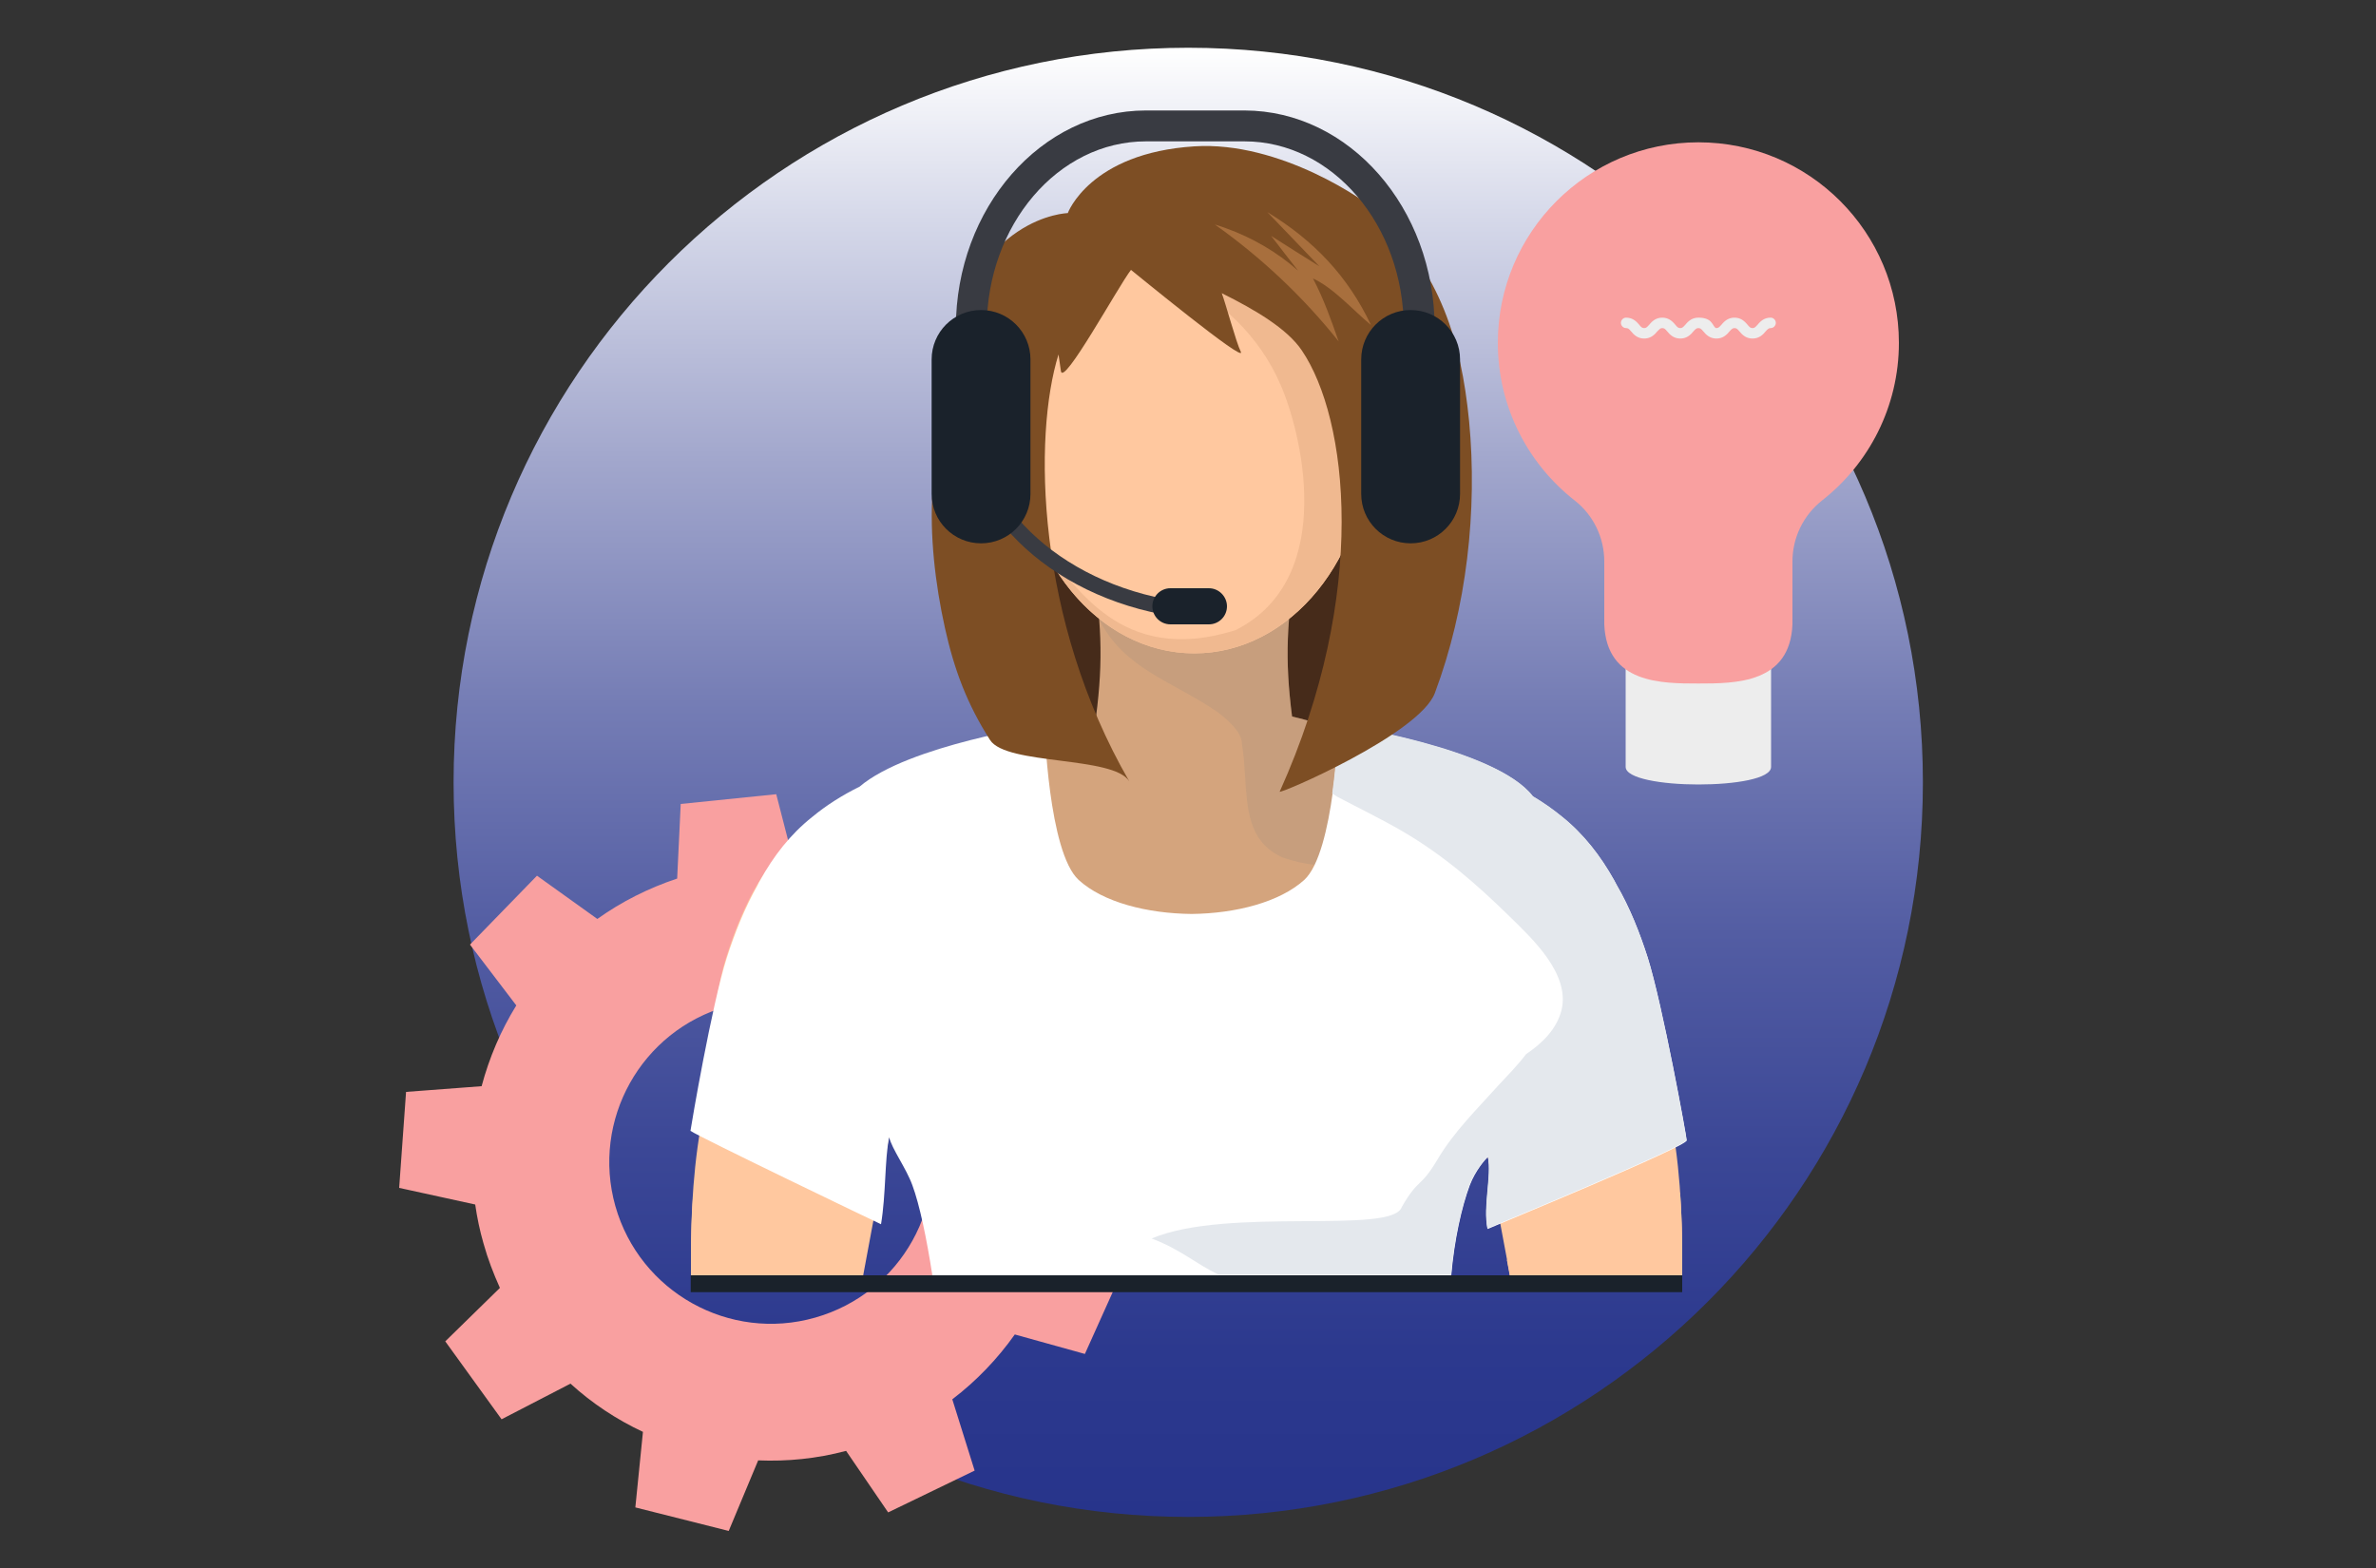
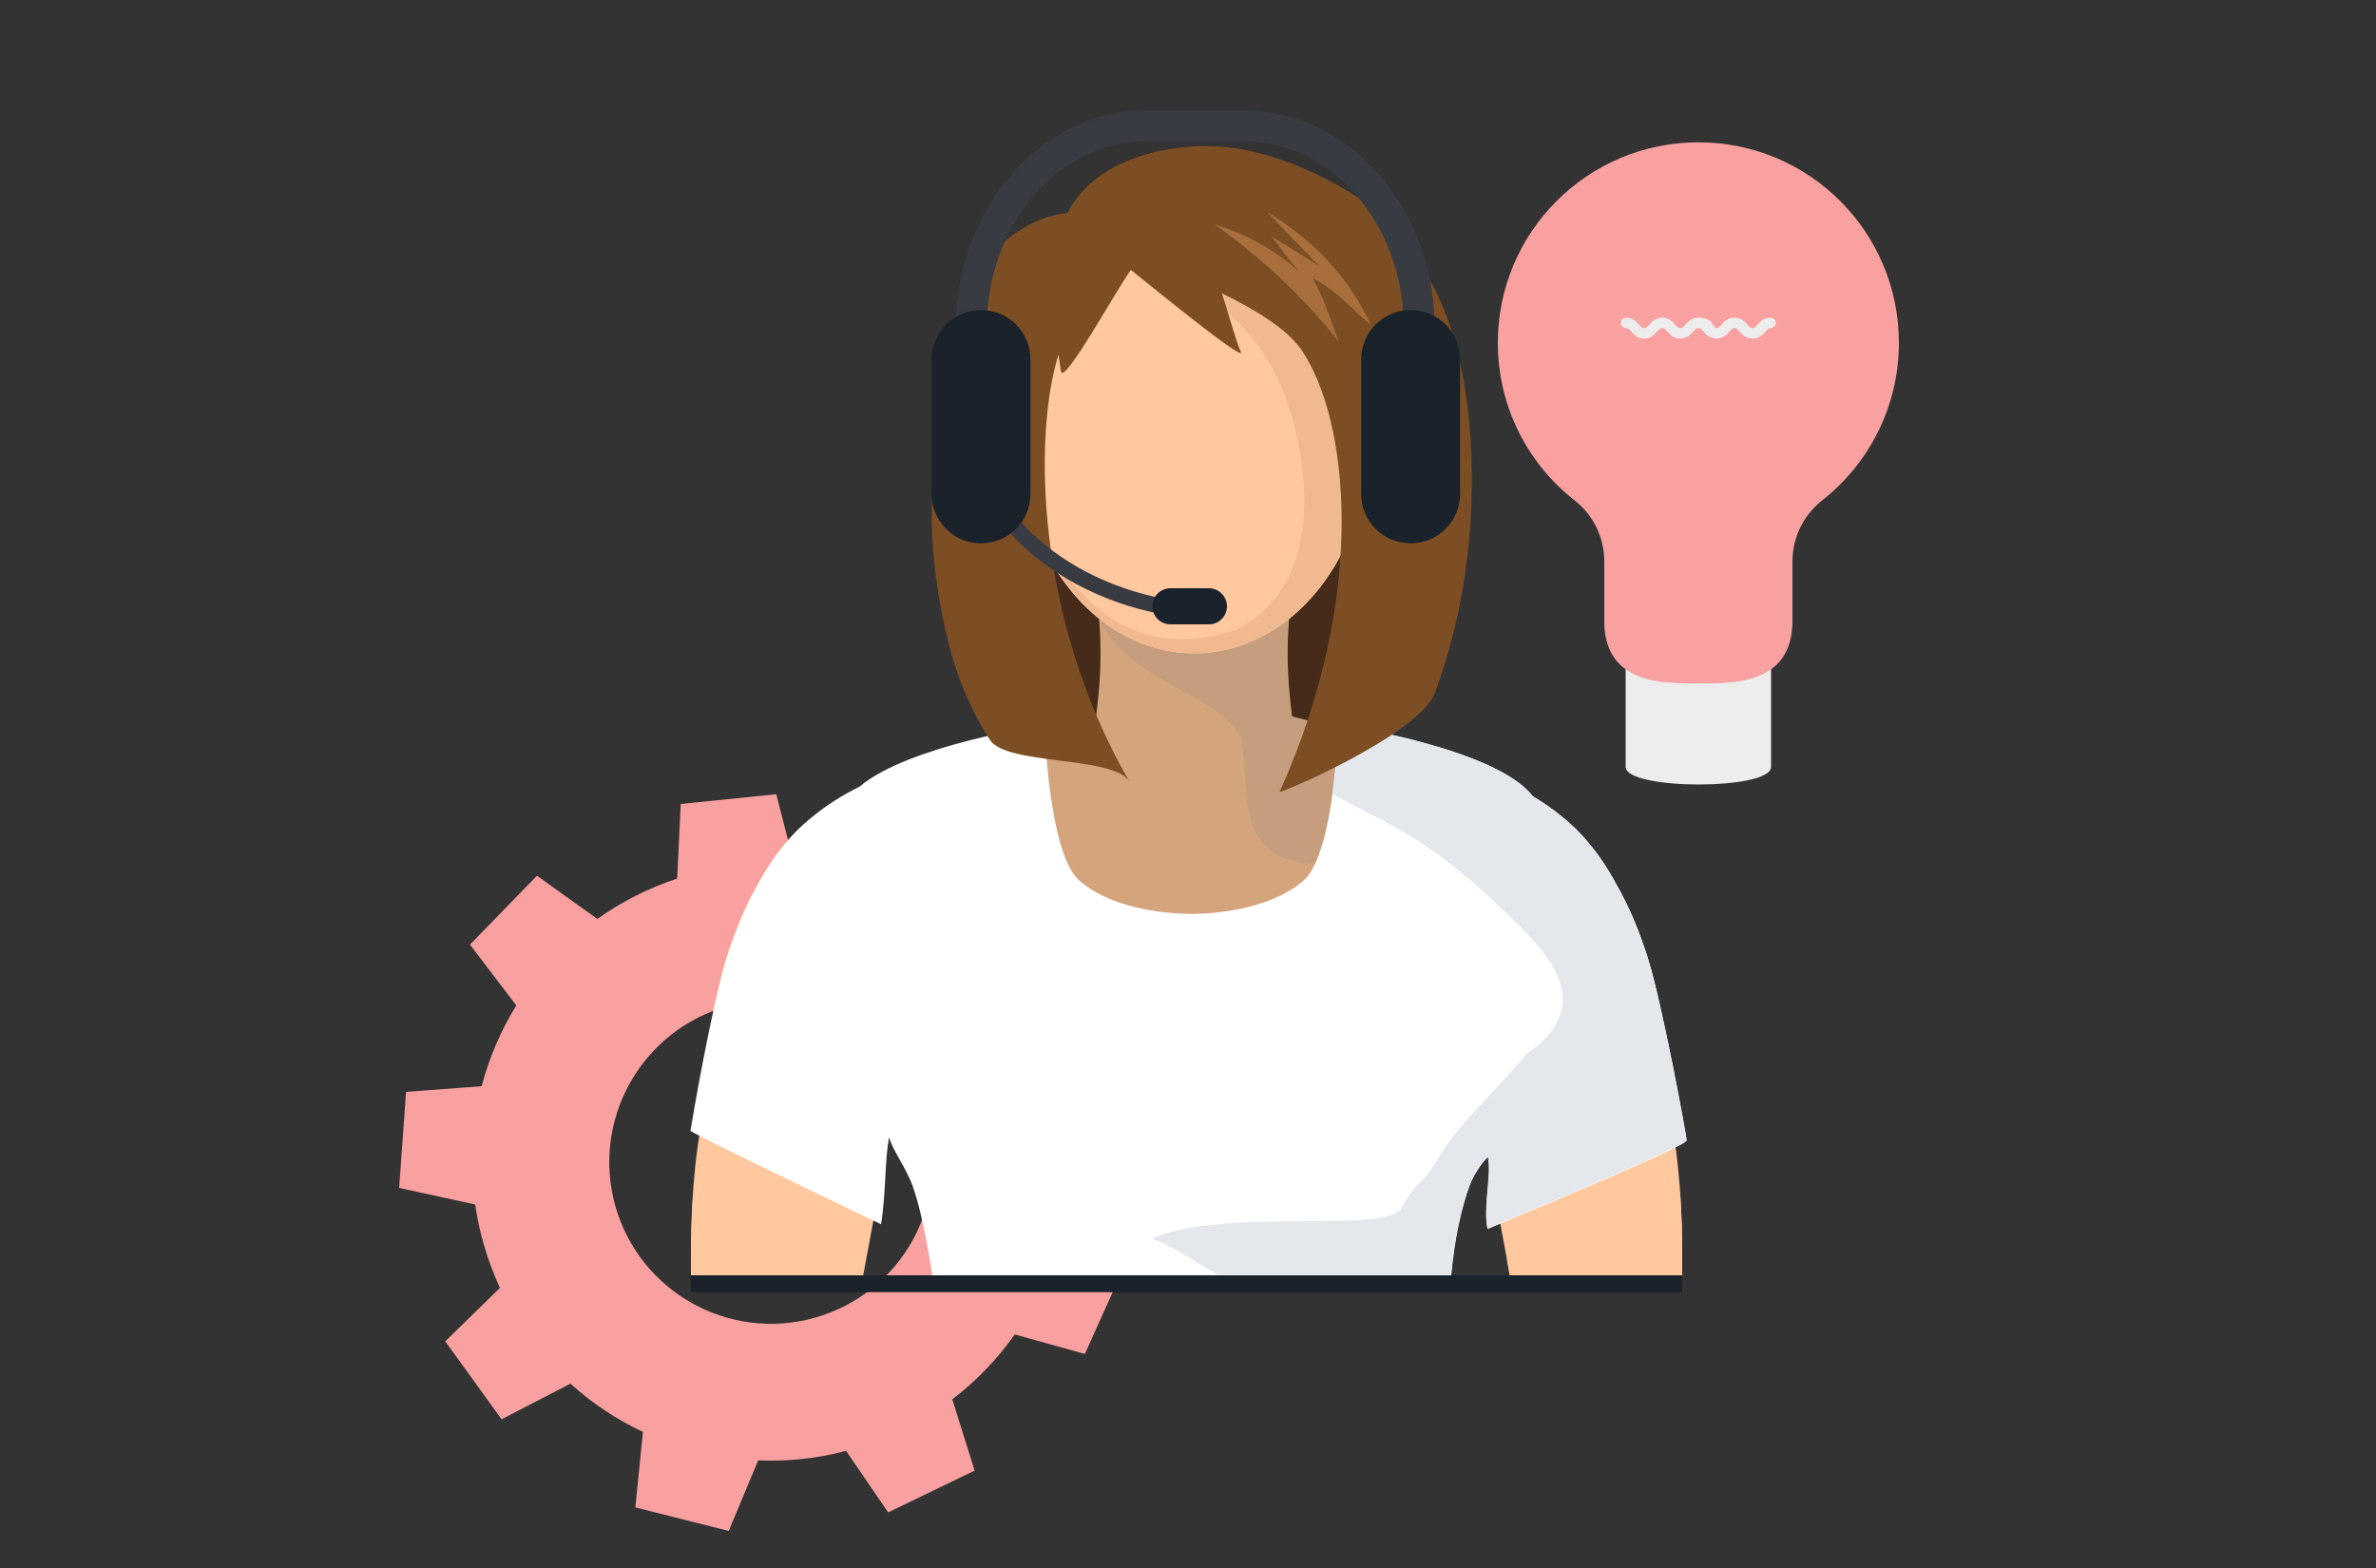
<svg xmlns="http://www.w3.org/2000/svg" version="1.1" id="Calque_1" x="0px" y="0px" viewBox="0 0 1000 660" style="enable-background:new 0 0 1000 660;" xml:space="preserve">
  <rect x="0" y="0" width="1000" height="660" fill="#333333" stroke="none" />
  <style type="text/css">

	.st0{fill:url(#SVGID_1_);}

	.st1{fill:#F9A0A0;}

	.st2{fill:#444647;}

	.st3{fill:#FFC89F;}

	.st4{fill:#462B1A;}

	.st5{fill:#D4A47D;}

	.st6{opacity:0.3;fill:#A88F7B;enable-background:new    ;}

	.st7{fill:#F0B990;}

	.st8{fill:#FFFFFF;}

	.st9{fill:#E4E8ED;}

	.st10{fill:#7D4E24;}

	.st11{fill:#A86F3D;}

	.st12{fill:#393B42;}

	.st13{fill:#1A222B;}

	.st14{fill:#EDEDED;}

</style>
  <linearGradient id="SVGID_1_" gradientUnits="userSpaceOnUse" x1="500.1" y1="639.9" x2="500.1" y2="21.5" gradientTransform="matrix(1 0 0 -1 0 660)">
    <stop offset="0" style="stop-color:#FFFFFF" />
    <stop offset="0.117" style="stop-color:#D5D8E9" />
    <stop offset="0.283" style="stop-color:#A1A6CC" />
    <stop offset="0.446" style="stop-color:#757DB5" />
    <stop offset="0.603" style="stop-color:#535DA3" />
    <stop offset="0.751" style="stop-color:#3B4796" />
    <stop offset="0.887" style="stop-color:#2C398E" />
    <stop offset="1" style="stop-color:#27348B" />
  </linearGradient>
-   <path class="st0" d="M809.3,329.3c0-170.8-138.4-309.2-309.2-309.2S190.9,158.5,190.9,329.3s138.4,309.2,309.2,309.2   C670.8,638.5,809.3,500.1,809.3,329.3z" />
  <g>
    <g>
      <path class="st1" d="M477.3,465.7l-11.1-38.9l-30.3,3.9c-6.1-11.7-13.9-22-23-31l13-27.1l-33.5-22.7l-20.8,22.7     c-11.8-4.8-24.4-7.8-37.3-8.8l-7.6-29.5l-40.2,4.1l-1.5,31.4c-12.3,4.1-23.5,9.8-33.6,17L226,368.6l-28.2,29l19.5,25.6     c-6.5,10.5-11.4,22-14.6,34l-31.8,2.4L168,500l32,7c0.8,5.5,1.9,10.9,3.5,16.4c1.8,6.5,4.2,12.7,6.9,18.7l-23,22.5l23.7,32.8     l29-15c9.1,8.3,19.4,15.1,30.5,20.3l-3.2,31.8l39.3,9.9l12.4-29.7c12.2,0.5,24.6-0.7,37-4l17.7,25.9l36.4-17.6l-9.4-30     c10.2-7.8,19-17,26.3-27.3l29.5,8.2l16.6-36.9l-25.9-16.6c2.8-12.4,3.7-25.3,2.5-38.4L477.3,465.7z M343.1,554.6     c-36.1,10.3-73.8-10.7-84.1-46.9c-10.2-36.2,10.8-73.8,46.9-84.1c36.2-10.3,73.8,10.7,84.1,46.9     C400.3,506.7,379.3,544.3,343.1,554.6z" />
    </g>
  </g>
  <g>
    <rect x="661.1" y="449.4" class="st2" width="22.2" height="32.7" />
  </g>
  <g>
    <g>
      <g>
        <g>
          <path class="st3" d="M363.3,536.8c5.6-30.2,12.5-67.6,14.5-76.4c0-0.1,6.4,44.6,13.7,32.3c10.2-17.2,20.8-33.4,16.1-54.5       c-2.3-10.9-6.3-21-11.1-30.7c-0.2,0-0.4-0.1-0.7-0.1c-15.9-4.7-23.6-21.8-27.8-36.5c-1.3-4.9-2.2-11.6-5.9-15.3       c-2-2-3.5-3.8-5.9-4.9c-1.7-0.7-3.1-1.7-4.6-2.7c-0.3-0.2-0.6-0.4-0.8-0.6c-2.3,0.3-6.8-1.6-6.8-1.5c-3.2,1.8-6.4,4-9.1,6.5       c-15,12.8-23.5,32.4-29.3,50.7c-6.4,20-9.3,63.1-9.3,64c-4.4,21-5.6,42.9-5.5,64.3c0,1.3,0,3.2,0,5.4H363.3z" />
          <path class="st3" d="M341.6,536.8c-9.5-4.1-19-8.1-28-13.1c-5.1-2.9-11.3-6.1-15.2-10.5c-2.4-2.8-4.7-5.6-6.8-8.5       c-0.6,8.9-0.8,17.8-0.8,26.6c0,1.3,0,3.2,0,5.4L341.6,536.8L341.6,536.8z" />
        </g>
        <g>
          <path class="st3" d="M621,460.4c1.9,8.8,8.9,46.2,14.5,76.4H708c0-2.2,0-4.1,0-5.4c0.1-21.4-1.1-43.3-5.5-64.3       c0-0.8-2.9-44-9.2-64c-6-18.4-14.4-37.9-29.3-50.7c-2.9-2.4-6-4.6-9.3-6.5c-0.1-0.1-4.5,1.8-6.7,1.5c-0.2,0.2-0.5,0.3-0.9,0.6       c-1.5,1-2.9,2-4.6,2.7c-2.4,1.1-3.9,2.9-6,4.9c-3.7,3.6-4.5,10.4-5.9,15.3c-4.2,14.7-11.8,31.8-27.7,36.5       c-0.2,0.1-0.5,0.1-0.7,0.1c-4.8,9.7-8.8,19.8-11.2,30.7c-4.5,21,6,37.2,16.3,54.5C614.7,505,621,460.3,621,460.4z" />
          <path class="st3" d="M708,536.8c0-2.2,0-4.1,0-5.4c0.1-9.9-0.2-19.7-0.9-29.5c-12.4,7-25.9,12.3-39.1,17.3       c-8.6,3.2-17.1,6.3-25.9,8.8c-2.6,0.8-5.3,1.6-7.9,2.3c0.4,2.2,0.8,4.4,1.2,6.5L708,536.8L708,536.8z" />
        </g>
        <path class="st4" d="M550.1,309.4c5.3-9.6,10.5-19.3,15.6-29.2c9.8-18.4,21.2-36.6,28.2-56.4c2.9-8,5.3-16.3,6.9-24.6      c-2.9-11.4-7.3-22.3-11.5-33.5H555l0.9-6l-152.4,5.9c-0.7,2.8-1.3,5.6-1.9,8.4c-3.3,17.5-6,35.3-1.5,52.7      c2.8,11,6.3,22.5,12,32.3c4.9,8.4,10.7,16.1,15.9,24.3c7.8,12.1,14.1,24.5,22.8,35.8h93.1C545.9,315.6,548.4,312.4,550.1,309.4z" />
        <path class="st5" d="M543.8,301.6c-3.1-24.1-2.4-40.7,2.4-68.4c-34.9,0-52.3,0-87.2,0c4.7,27.7,5.4,44.4,2.3,68.4      c-31.7,7.4-53.5,22.9-53.5,41c0,25.2,42.4,45.7,94.8,45.7c52.2,0,94.6-20.5,94.6-45.7C597.3,324.5,575.5,308.9,543.8,301.6z" />
        <path class="st6" d="M543.8,301.6c-3.1-24.1-2.4-40.7,2.4-68.4c-34.9,0-52.3,0-87.2,0c1.7,10.4,3,19.3,3.6,27.5      c10.4,20.9,31.2,26.2,49.5,38.8c4.6,3.4,10.6,8.6,10.6,13.6c3.1,18.7-1.5,39.2,16.8,47.7c19.7,7.1,37.9,2.9,54.6-6.4      c2.1-3.8,3.2-7.7,3.2-11.8C597.3,324.5,575.5,308.9,543.8,301.6z" />
        <path class="st3" d="M576,184.9c0,49.8-32.9,90.1-73.3,90.1c-40.6,0-73.5-40.3-73.5-90.1s4.3-105.6,73.5-105.6      C576,79.2,576,135.1,576,184.9z" />
        <path class="st7" d="M502.6,79.2c-35.7,0-54.1,14.9-63.6,36.1c9.6-5.3,19.2-7.3,30.1-5.6c7.8-3,13-0.8,16.4,4.3      c2.8,0.9,5.4,2.1,8,3.4c20.2,7.7,36.9,24.9,45.2,44c8.5,18.7,25,81.7-18.6,103.8c-49.7,15.8-67.7-21.5-78.8-30.7      c13.1,24.3,35.6,40.5,61.3,40.5c40.5,0,73.3-40.3,73.3-90.1C576,135.1,576,79.2,502.6,79.2z" />
        <g>
          <path class="st3" d="M438.8,186.4c2.4,10.7-0.4,20.4-6.4,21.8c-5.8,1.3-12.7-6.2-15.1-16.9c-2.5-10.7,0.5-20.5,6.4-21.9       C429.5,168.1,436.3,175.7,438.8,186.4z" />
          <path class="st3" d="M566.4,186.4c-2.4,10.7,0.4,20.4,6.3,21.8c5.9,1.3,12.7-6.2,15.2-16.9c2.4-10.7-0.4-20.5-6.3-21.9       C575.6,168.1,568.8,175.7,566.4,186.4z" />
        </g>
        <path class="st8" d="M374.2,478.6c1.2,5.1,7.1,12.9,9.8,20.3c3,8.1,6,22.3,8.4,37.9h218.4c1.3-15,4.4-28.8,7.8-37.9      c2.4-6.3,6.6-11,7.7-12c1.6,8.4-2.1,20.7-0.2,30.4c1.4-0.7,84.4-34.8,83.8-37.3c0.1-0.8-10.1-56.9-16.4-76.9      c-3.3-10.3-7.5-21-13.1-30.6c-0.4-0.7-0.7-1.3-1-1.9c-5.7-10.2-12.8-19.4-21.9-26.7c-3.8-3.1-7.9-6-12.3-8.6      c-15.6-20.4-81.8-30.2-81.8-30.2s-1.7,53.6-14.5,65.3c-10.3,9.3-28.7,14.1-47.4,14.3c-18.7-0.2-37.2-4.9-47.5-14.3      c-12.8-11.7-14.4-65.3-14.4-65.3s-57.3,8.5-77.8,26c-7.3,3.6-14.1,7.9-20,12.8c-9.2,7.3-16.3,16.5-21.9,26.7      c-0.4,0.6-0.7,1.2-1,1.9c-5.5,9.7-9.7,20.3-13,30.6c-6.4,20-14.9,70.1-15.3,72.9c3.7,2.6,79,38.8,80.2,39.3      C372.9,502.6,372.3,488.5,374.2,478.6z" />
        <path class="st9" d="M642.3,443.7c-3.8,5-8.3,9.5-11.8,13.3c-8.9,9.9-18.6,19.4-25.4,30.9c-7.4,12.5-7.9,7.6-15.1,20.1      c-3.9,11.9-73-0.3-105.3,13.3c12.4,4.7,18.3,10.5,28.3,15.3h97.7c1.3-15,4.4-28.8,7.8-37.9c2.4-6.3,6.6-11,7.7-12      c1.6,8.4-2.1,20.7-0.2,30.4c1.4-0.7,84.4-34.8,83.8-37.3c0.1-0.8-10.1-56.9-16.4-76.9c-3.3-10.3-7.5-21-13.1-30.6      c-0.4-0.7-0.7-1.3-1-1.9c-5.7-10.2-12.8-19.4-21.9-26.7c-3.8-3.1-7.9-6-12.3-8.6c-15.6-20.4-81.8-30.2-81.8-30.2      s-0.5,13.9-2.6,29.1c0.7,0.5,1.4,0.8,2,1.3c9.1,4.8,18.4,9.3,27.4,14.5c17.3,10.1,31.1,22.1,45.3,36c9.5,9.3,25.5,24.1,21.8,39.4      C655.1,433.3,649.1,439.1,642.3,443.7z" />
        <path class="st10" d="M618.3,177.2c-3.4-34.4-12.2-61.5-37.5-87.1c-5.5-5.6-42.2-30.8-78.1-28.5c-44,2.8-53.3,28.1-53.3,28.1      s-39.4,0.9-51.7,60.5c-3.9,19-3.9,37-5.2,56.2c-1.3,18.7,1.1,39.5,5.2,57.9c3.9,17.6,9.3,32,19,47.2c6.9,10.7,52,6.6,58.6,17.4      c-39.4-68.2-40.5-145.4-29.8-179.7c0.4,2.5,0.7,4.8,1,6.9c0.8,7.2,24.2-35.7,29.5-42.5c0.7,0.5,49.1,40.3,46.2,34.4      c-1.9-3.7-6.5-20.8-8-24.6c14.1,7,27.6,15,33.7,24.1c19.4,28.6,28.4,102-9.3,185.7c-0.8,1.5,58.9-24.2,65.3-41.5      C617.3,256,621.9,214.7,618.3,177.2z" />
        <g>
          <g>
            <path class="st11" d="M515.8,96c-1.5-0.6-3-1-4.5-1.5c19.6,13.9,37.2,30.5,52.1,49.2c-3.2-9.2-6.3-17.9-10.8-26.5        c8.7,4,17,13.5,24.4,19.6c-9.7-20.6-24.2-35.7-43.6-47.5c7.3,7.6,14.6,15.2,21.9,22.8c-6.8-4.2-13.5-8.5-20.3-12.8        c3.8,4.9,7.5,9.8,11.3,14.6C537.5,106.1,527,100,515.8,96z" />
          </g>
        </g>
      </g>
      <g>
        <g>
          <path class="st12" d="M499,260.1c-53.8-6.3-94.3-43.1-94.3-85.5h6.5c0,39.1,38.1,73.1,88.6,79L499,260.1z" />
        </g>
        <path class="st13" d="M516.4,255.2c0,4.2-3.4,7.6-7.6,7.6h-16.2c-4.2,0-7.6-3.4-7.6-7.6l0,0c0-4.2,3.4-7.6,7.6-7.6h16.2      C513,247.6,516.4,251.1,516.4,255.2L516.4,255.2z" />
        <g>
          <path class="st12" d="M603.8,138h-13c0-43.3-30.1-78.5-67-78.5h-41.5c-37,0-67,35.2-67,78.5h-13c0-50.4,35.9-91.5,80-91.5h41.5       C567.9,46.6,603.8,87.6,603.8,138z" />
        </g>
        <path class="st13" d="M433.7,207.9c0,11.5-9.3,20.8-20.8,20.8l0,0c-11.5,0-20.8-9.3-20.8-20.8v-56.6c0-11.5,9.3-20.8,20.8-20.8      l0,0c11.5,0,20.8,9.3,20.8,20.8V207.9z" />
        <path class="st13" d="M614.5,207.9c0,11.5-9.3,20.8-20.8,20.8l0,0c-11.5,0-20.8-9.3-20.8-20.8v-56.6c0-11.5,9.3-20.8,20.8-20.8      l0,0c11.5,0,20.8,9.3,20.8,20.8V207.9z" />
      </g>
    </g>
  </g>
  <g>
    <rect x="290.7" y="536.8" class="st13" width="417.3" height="7.1" />
  </g>
  <g>
    <g>
      <path class="st14" d="M714.8,330.2c-15.3,0-30.6-2.5-30.6-7.4v-81.6h61.2v81.6C745.4,327.8,730.1,330.2,714.8,330.2z" />
      <path class="st1" d="M714.8,59.9c-46.6,0-84.4,37.8-84.4,84.4c0,27,12.7,51,32.4,66.4c7.8,6.1,12.4,15.6,12.4,25.6v26.5     c1,24.9,24,24.9,39.6,24.9c15.6,0,38.6,0,39.6-24.9v-26.5c0-10,4.6-19.4,12.4-25.6c19.7-15.4,32.4-39.5,32.4-66.4     C799.2,97.7,761.5,59.9,714.8,59.9z" />
      <path class="st14" d="M737.6,142.5c-2.9,0-4.5-1.8-5.5-3c-0.9-1.1-1.3-1.4-2.1-1.4c-0.8,0-1.2,0.4-2.1,1.4c-1,1.2-2.6,3-5.5,3     c-2.9,0-4.5-1.8-5.5-3c-0.9-1.1-1.3-1.4-2.1-1.4c-0.8,0-1.2,0.4-2.1,1.4c-1,1.2-2.6,3-5.5,3c-2.9,0-4.5-1.8-5.5-3     c-0.9-1.1-1.3-1.4-2.1-1.4c-0.8,0-1.1,0.4-2.1,1.4c-1,1.2-2.6,3-5.5,3c-2.9,0-4.5-1.8-5.5-3c-0.9-1.1-1.3-1.4-2.1-1.4     c-1.2,0-2.2-1-2.2-2.2c0-1.2,1-2.2,2.2-2.2c2.9,0,4.5,1.8,5.5,3c0.9,1.1,1.3,1.4,2.1,1.4c0.8,0,1.2-0.4,2.1-1.4c1-1.2,2.6-3,5.5-3     c2.9,0,4.5,1.8,5.5,3c0.9,1.1,1.3,1.4,2.1,1.4c0.8,0,1.2-0.4,2.1-1.4c1-1.2,2.6-3,5.5-3c2.9,0,4.5,0.8,5.5,2     c0.9,1.1,1.3,2.4,2.1,2.4c0.8,0,1.2-0.4,2.1-1.4c1-1.2,2.6-3,5.5-3c2.9,0,4.5,1.8,5.5,3c0.9,1.1,1.3,1.4,2.1,1.4     c0.8,0,1.2-0.4,2.1-1.4c1-1.2,2.6-3,5.5-3c1.2,0,2.2,1,2.2,2.2c0,1.2-1,2.2-2.2,2.2c-0.8,0-1.2,0.4-2.1,1.4     C742.1,140.7,740.5,142.5,737.6,142.5z" />
    </g>
  </g>
</svg>